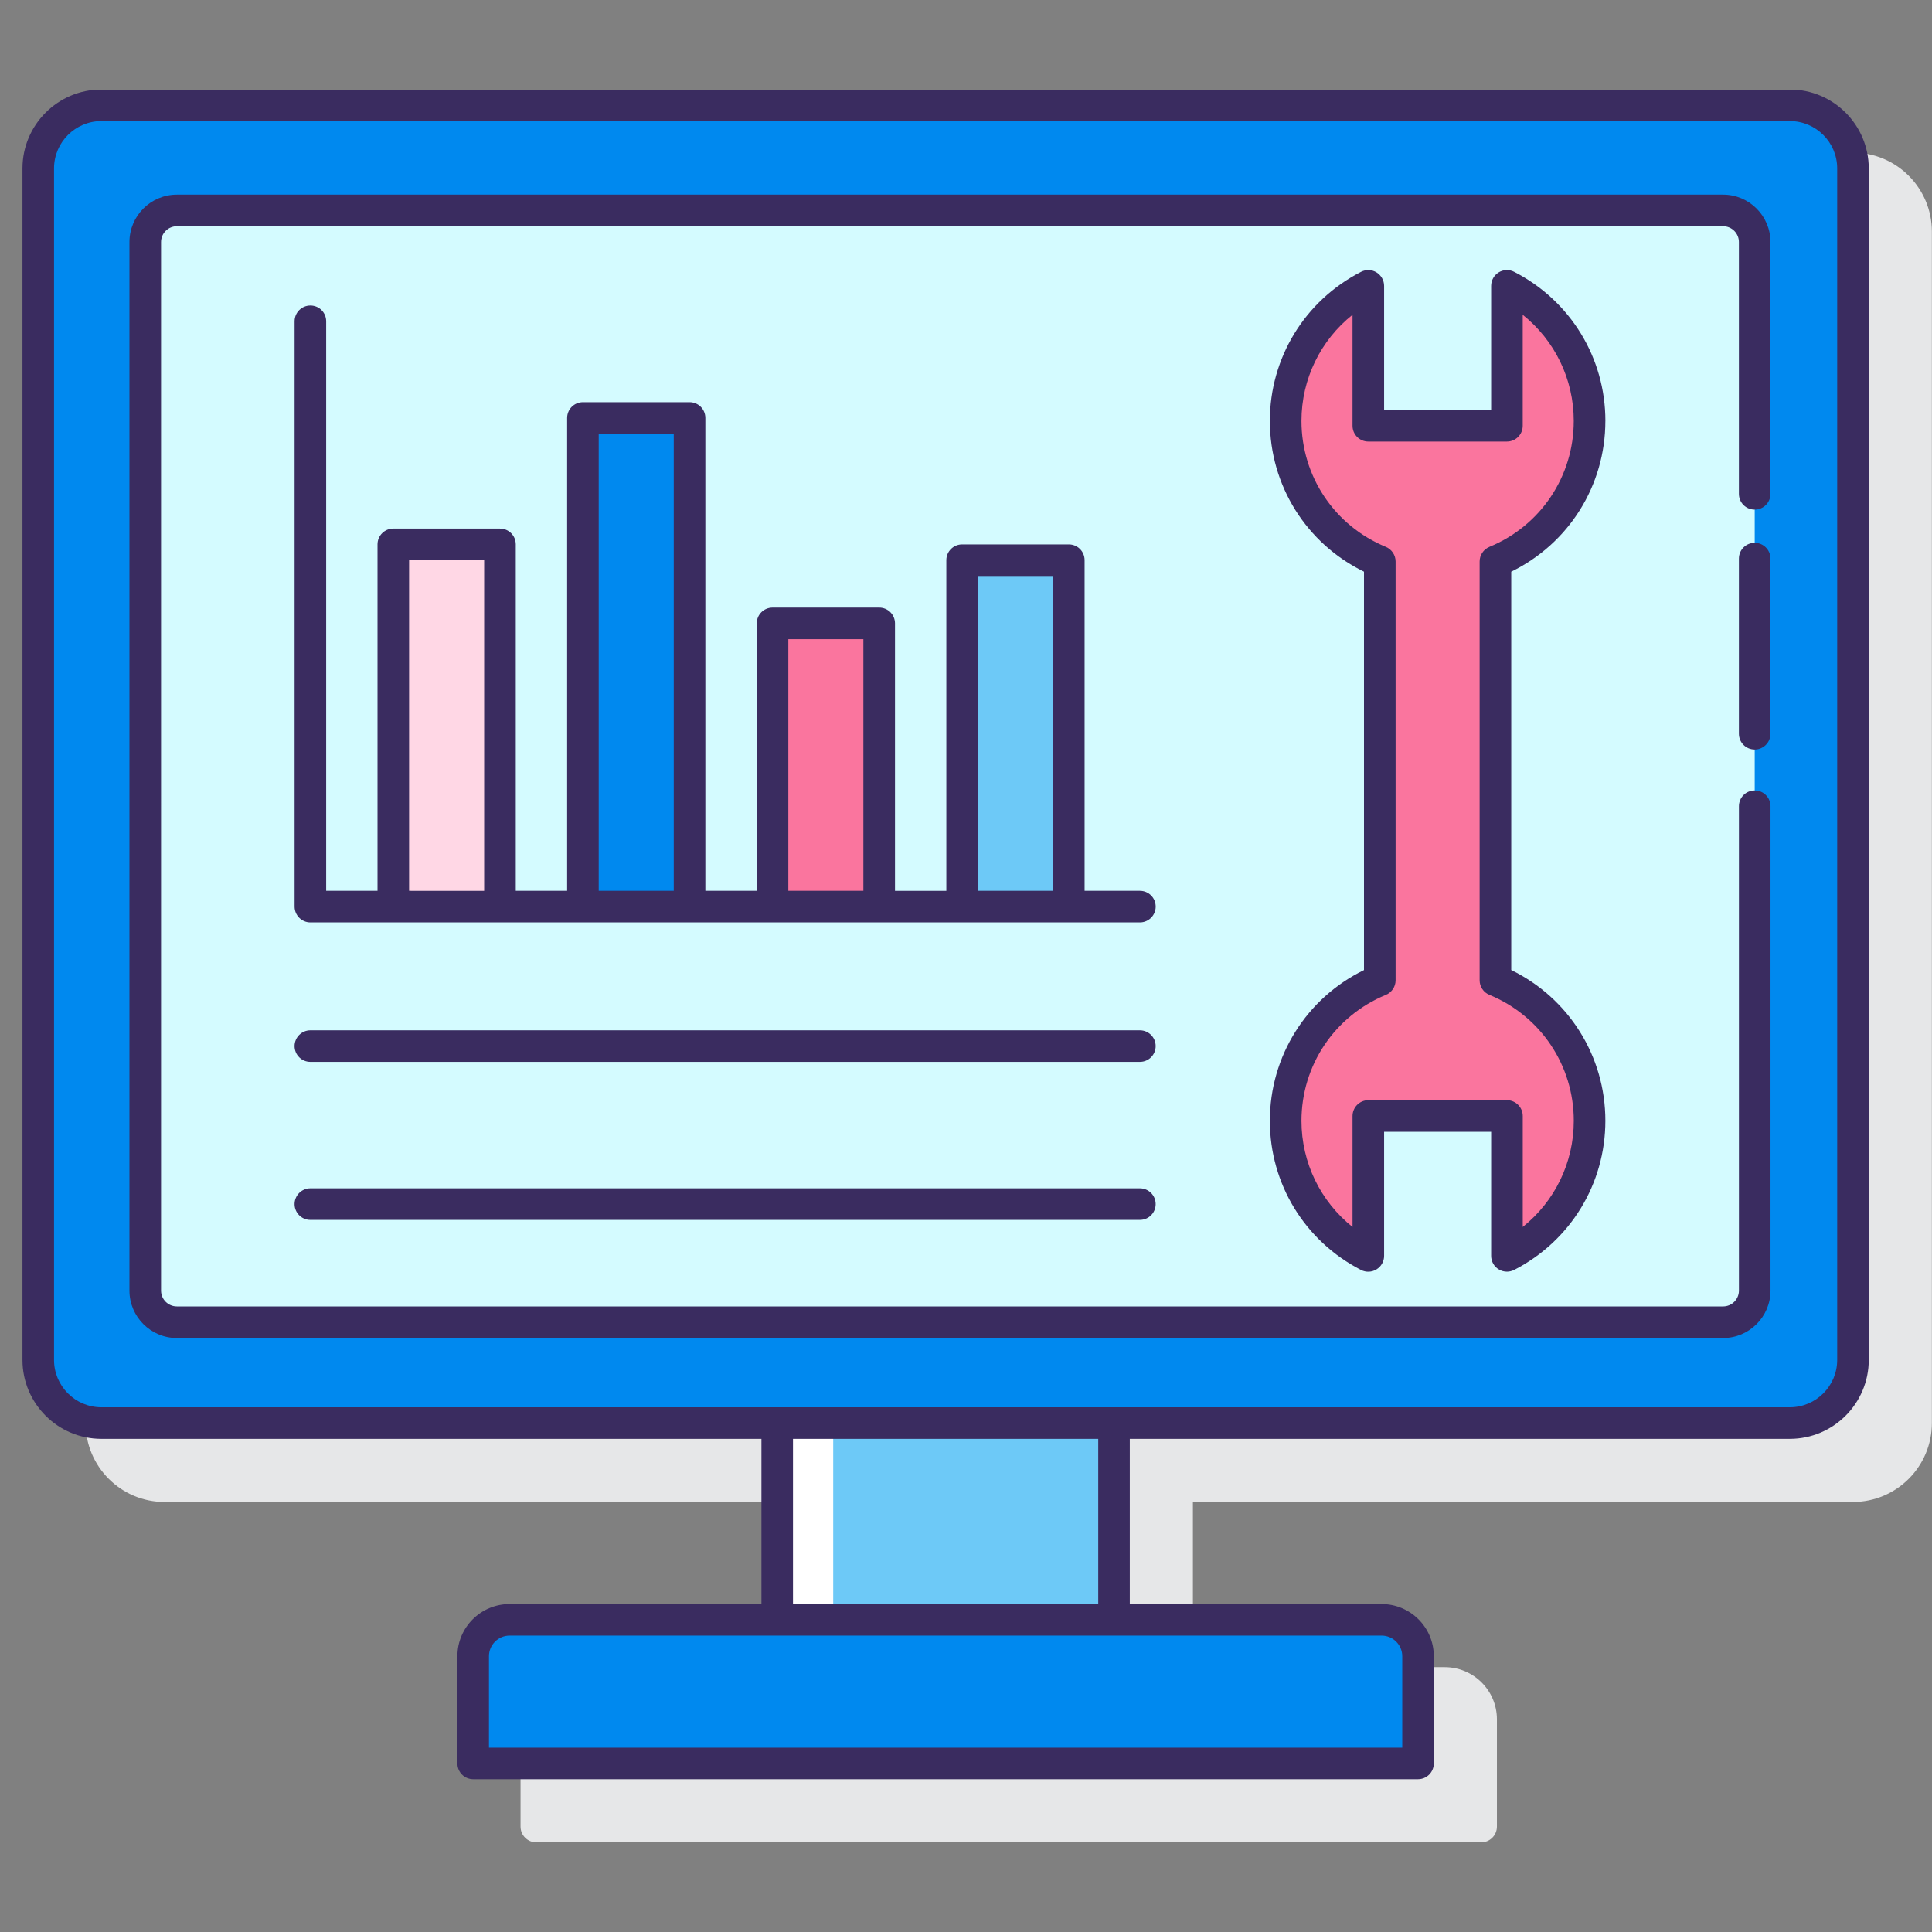
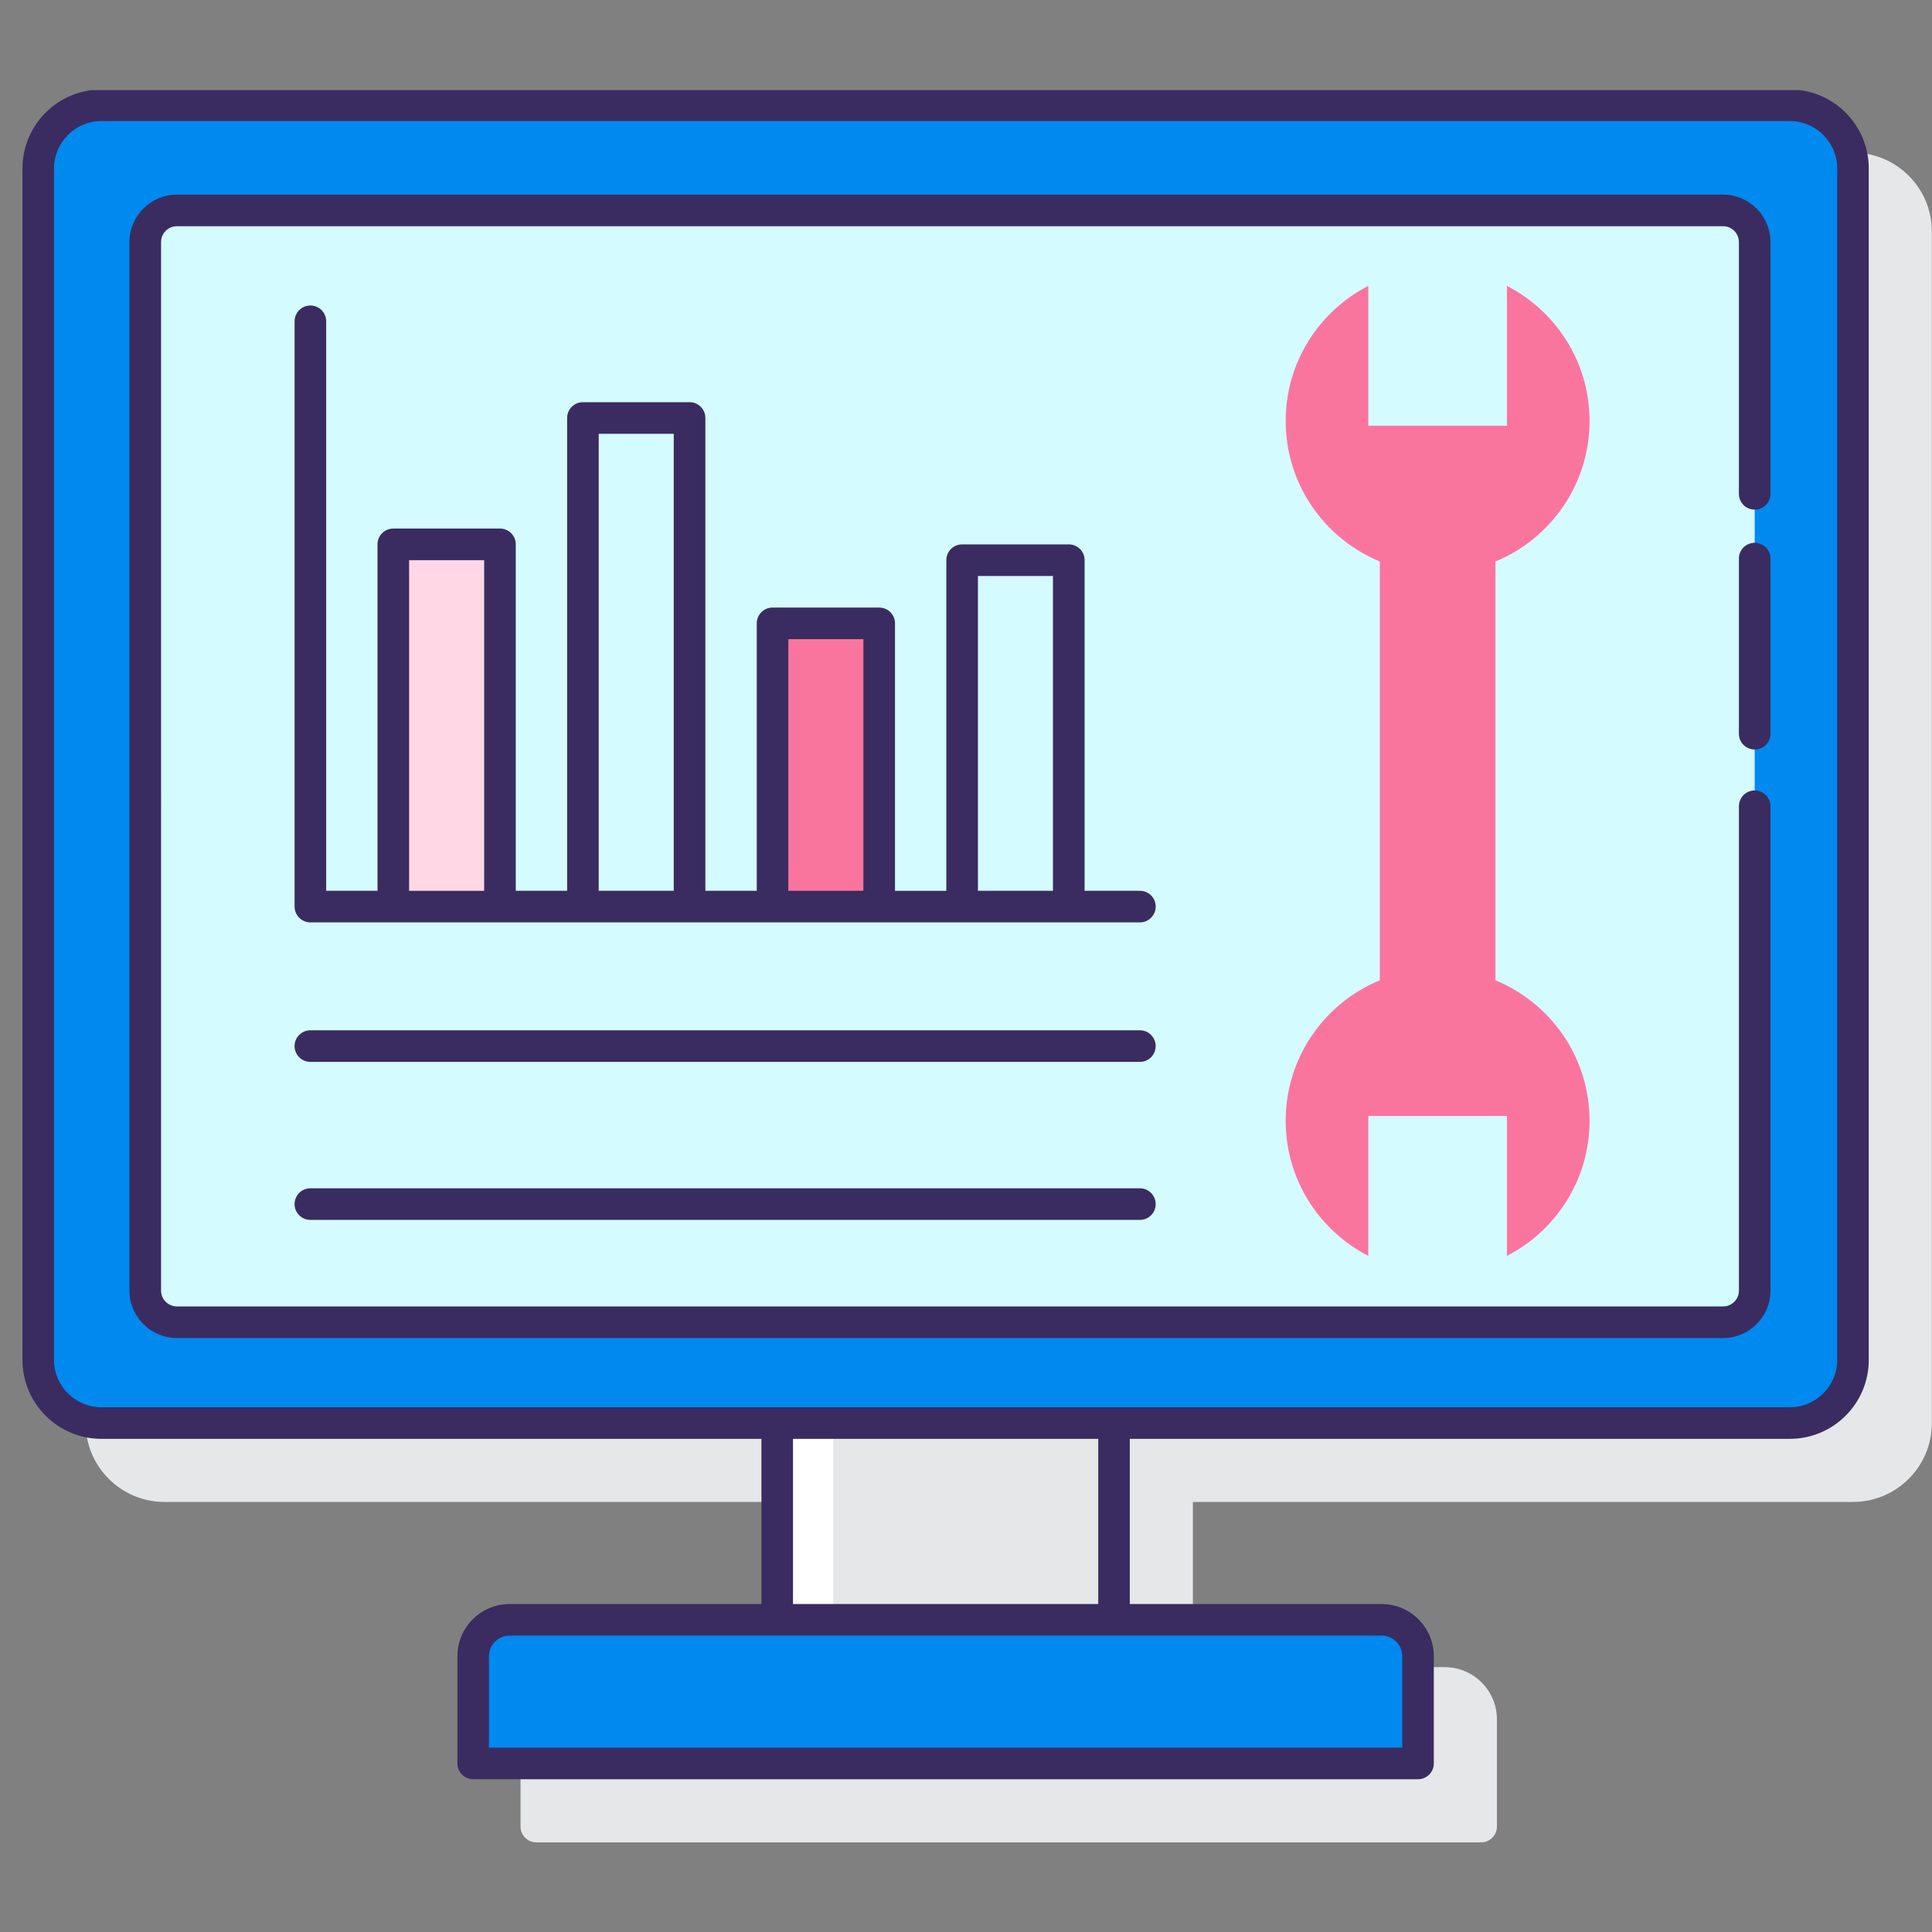
<svg xmlns="http://www.w3.org/2000/svg" xmlns:ns1="http://sodipodi.sourceforge.net/DTD/sodipodi-0.dtd" xmlns:ns2="http://www.inkscape.org/namespaces/inkscape" width="100" zoomAndPan="magnify" viewBox="0 0 75 75" height="100" preserveAspectRatio="xMidYMid meet" version="1.0" id="svg50" ns1:docname="dashbord.svg" ns2:version="1.1.1 (3bf5ae0d25, 2021-09-20)">
  <rect x="0" y="0" width="75" height="75" fill="#808080" stroke="none" />
  <ns1:namedview id="namedview52" pagecolor="#ffffff" bordercolor="#666666" borderopacity="1.0" ns2:pageshadow="2" ns2:pageopacity="0.0" ns2:pagecheckerboard="0" showgrid="false" width="100px" ns2:zoom="3.1171624" ns2:cx="112.76281" ns2:cy="57.584424" ns2:window-width="1920" ns2:window-height="1009" ns2:window-x="1912" ns2:window-y="520" ns2:window-maximized="1" ns2:current-layer="svg50" />
  <defs id="defs8">
    <clipPath id="id1">
      <path d="M 491,206 H 851.711 V 536 H 491 Z m 0,0" clip-rule="nonzero" id="path2" />
    </clipPath>
    <clipPath id="id2">
      <path d="M 479,194.09 H 840 V 524 H 479 Z m 0,0" clip-rule="nonzero" id="path5" />
    </clipPath>
  </defs>
  <g clip-path="url(#id1)" id="g12" transform="matrix(0.199,0,0,0.199,-94.468,-35.125)">
    <path fill="#e6e7e8" d="M 836.184,206.281 H 506.801 c -8.488,0 -15.391,6.902 -15.391,15.391 v 232.438 c 0,8.488 6.902,15.391 15.391,15.391 H 635.562 v 32.227 h -49.121 c -5.617,0 -10.184,4.559 -10.184,10.172 v 20.926 c 0,1.707 1.383,3.078 3.078,3.078 h 184.312 c 1.695,0 3.078,-1.371 3.078,-3.078 v -20.926 c 0,-5.613 -4.566,-10.172 -10.184,-10.172 h -49.121 V 469.5 h 128.762 c 8.488,0 15.391,-6.902 15.391,-15.391 v -232.438 c 0,-8.488 -6.902,-15.391 -15.391,-15.391" fill-opacity="1" fill-rule="nonzero" id="path10" />
  </g>
  <path fill="#0089ef" d="M 4.062,55.359 H 69.694 c 1.356,0 2.453,-1.1 2.453,-2.453 V 6.591 c 0,-1.356 -1.097,-2.453 -2.453,-2.453 H 4.062 c -1.354,0 -2.453,1.097 -2.453,2.453 V 52.906 c 0,1.354 1.1,2.453 2.453,2.453" fill-opacity="1" fill-rule="nonzero" id="path14" style="stroke-width:0.199" />
  <path fill="#d4fbff" d="M 6.866,51.329 H 66.891 c 0.676,0 1.227,-0.549 1.227,-1.227 V 9.395 c 0,-0.679 -0.551,-1.227 -1.227,-1.227 H 6.868 c -0.679,0 -1.23,0.548 -1.23,1.227 V 50.102 c 0,0.678 0.551,1.227 1.227,1.227" fill-opacity="1" fill-rule="nonzero" id="path16" style="stroke-width:0.199" />
-   <path fill="#0089ef" d="m 18.515,68.59 h 36.726 v -4.169 c 0,-0.781 -0.635,-1.413 -1.416,-1.413 H 19.931 c -0.781,0 -1.417,0.633 -1.417,1.413 v 4.169" fill-opacity="1" fill-rule="nonzero" id="path18" style="stroke-width:0.199" />
-   <path fill="#6dc9f7" d="M 30.332,55.359 H 43.424 v 7.648 H 30.332 v -7.648" fill-opacity="1" fill-rule="nonzero" id="path20" style="stroke-width:0.199" />
+   <path fill="#0089ef" d="m 18.515,68.59 h 36.726 v -4.169 c 0,-0.781 -0.635,-1.413 -1.416,-1.413 H 19.931 c -0.781,0 -1.417,0.633 -1.417,1.413 " fill-opacity="1" fill-rule="nonzero" id="path18" style="stroke-width:0.199" />
  <path fill="#ffffff" d="m 30.332,55.359 v 7.648 h 2.013 v -7.648 h -2.013" fill-opacity="1" fill-rule="nonzero" id="path22" style="stroke-width:0.199" />
  <path fill="#fa759e" d="m 53.118,43.321 v 5.432 c -1.905,-0.98 -3.208,-2.957 -3.208,-5.244 0,-2.463 1.509,-4.57 3.654,-5.454 V 21.796 c -2.144,-0.884 -3.654,-2.993 -3.654,-5.455 0,-2.286 1.303,-4.265 3.208,-5.243 v 5.43 h 5.381 v -5.43 c 1.902,0.978 3.208,2.957 3.208,5.243 0,2.463 -1.51,4.571 -3.654,5.455 v 16.259 c 2.144,0.884 3.654,2.99 3.654,5.454 0,2.288 -1.306,4.265 -3.208,5.244 v -5.432 h -5.381" fill-opacity="1" fill-rule="nonzero" id="path24" style="stroke-width:0.199" />
  <path fill="#ffd7e5" d="M 19.409,35.195 H 15.268 V 21.132 h 4.141 v 14.062" fill-opacity="1" fill-rule="nonzero" id="path26" style="stroke-width:0.199" />
-   <path fill="#0089ef" d="M 26.769,35.195 H 22.629 V 16.226 h 4.14 v 18.969" fill-opacity="1" fill-rule="nonzero" id="path28" style="stroke-width:0.199" />
  <path fill="#fa759e" d="m 34.13,35.195 h -4.14 v -10.995 h 4.14 v 10.995" fill-opacity="1" fill-rule="nonzero" id="path30" style="stroke-width:0.199" />
-   <path fill="#6dc9f7" d="M 41.491,35.195 H 37.35 V 21.746 h 4.141 v 13.449" fill-opacity="1" fill-rule="nonzero" id="path32" style="stroke-width:0.199" />
  <g clip-path="url(#id2)" id="g36" transform="matrix(0.199,0,0,0.199,-94.468,-35.125)">
    <path fill="#3a2c60" d="m 833.105,441.797 c 0,5.086 -4.148,9.234 -9.234,9.234 H 494.488 c -5.098,0 -9.234,-4.148 -9.234,-9.234 v -232.438 c 0,-5.086 4.148,-9.234 9.234,-9.234 h 329.383 c 5.086,0 9.234,4.137 9.234,9.234 z M 688.953,489.414 H 629.406 V 457.188 h 59.547 z m 59.305,10.172 v 17.844 H 570.098 v -17.844 c 0,-2.211 1.816,-4.016 4.031,-4.016 h 170.102 c 2.211,0 4.027,1.805 4.027,4.016 z M 823.871,193.969 H 494.488 c -8.488,0 -15.391,6.902 -15.391,15.391 v 232.438 c 0,8.488 6.902,15.391 15.391,15.391 H 623.25 v 32.227 h -49.121 c -5.617,0 -10.188,4.555 -10.188,10.172 v 20.922 c 0,1.707 1.383,3.078 3.078,3.078 h 184.316 c 1.695,0 3.078,-1.371 3.078,-3.078 v -20.922 c 0,-5.617 -4.57,-10.172 -10.184,-10.172 h -49.121 V 457.188 h 128.762 c 8.488,0 15.391,-6.902 15.391,-15.391 v -232.438 c 0,-8.488 -6.902,-15.391 -15.391,-15.391" fill-opacity="1" fill-rule="nonzero" id="path34" />
  </g>
  <path fill="#3a2c60" d="m 68.117,21.072 c -0.34,0 -0.613,0.273 -0.613,0.613 v 6.798 c 0,0.338 0.273,0.613 0.613,0.613 0.338,0 0.613,-0.276 0.613,-0.613 v -6.798 c 0,-0.34 -0.276,-0.613 -0.613,-0.613" fill-opacity="1" fill-rule="nonzero" id="path38" style="stroke-width:0.199" />
  <path fill="#3a2c60" d="M 66.891,7.555 H 6.868 c -1.017,0 -1.843,0.827 -1.843,1.84 V 50.102 c 0,1.013 0.827,1.84 1.841,1.84 H 66.891 c 1.013,0 1.84,-0.827 1.84,-1.84 V 31.299 c 0,-0.341 -0.276,-0.614 -0.613,-0.614 -0.34,0 -0.613,0.273 -0.613,0.614 V 50.102 c 0,0.338 -0.276,0.613 -0.613,0.613 H 6.866 c -0.339,0 -0.614,-0.276 -0.614,-0.613 V 9.395 c 0,-0.338 0.276,-0.613 0.616,-0.613 H 66.891 c 0.338,0 0.613,0.276 0.613,0.613 v 9.775 c 0,0.34 0.273,0.613 0.613,0.613 0.338,0 0.613,-0.273 0.613,-0.613 V 9.395 c 0,-1.013 -0.827,-1.84 -1.84,-1.84" fill-opacity="1" fill-rule="nonzero" id="path40" style="stroke-width:0.199" />
-   <path fill="#3a2c60" d="m 57.821,38.621 c 1.989,0.822 3.273,2.738 3.273,4.888 0,1.627 -0.74,3.129 -1.981,4.121 v -4.308 c 0,-0.338 -0.276,-0.613 -0.613,-0.613 h -5.381 c -0.163,0 -0.319,0.065 -0.434,0.18 -0.115,0.115 -0.18,0.273 -0.18,0.434 v 4.308 c -1.241,-0.992 -1.982,-2.494 -1.982,-4.121 0,-2.15 1.284,-4.066 3.273,-4.888 0.23,-0.093 0.381,-0.319 0.381,-0.566 V 21.796 c 0,-0.249 -0.151,-0.472 -0.381,-0.568 -1.989,-0.819 -3.273,-2.738 -3.273,-4.887 0,-1.628 0.74,-3.13 1.982,-4.121 v 4.308 c 0,0.34 0.273,0.613 0.613,0.613 h 5.381 c 0.338,0 0.613,-0.273 0.613,-0.613 v -4.308 c 1.241,0.992 1.981,2.494 1.981,4.121 0,2.149 -1.284,4.068 -3.273,4.887 -0.23,0.097 -0.381,0.319 -0.381,0.568 v 16.259 c 0,0.247 0.151,0.472 0.381,0.566 z m 4.5,-22.28 c 0,-2.449 -1.357,-4.668 -3.541,-5.789 -0.189,-0.098 -0.417,-0.091 -0.602,0.022 -0.182,0.113 -0.292,0.309 -0.292,0.525 v 4.816 h -4.155 v -4.816 c 0,-0.216 -0.113,-0.412 -0.295,-0.525 -0.182,-0.113 -0.409,-0.12 -0.599,-0.022 -2.186,1.122 -3.541,3.341 -3.541,5.789 0,2.509 1.42,4.76 3.654,5.851 v 15.466 c -2.233,1.09 -3.654,3.343 -3.654,5.852 0,2.449 1.356,4.667 3.541,5.791 0.189,0.096 0.416,0.089 0.599,-0.024 0.182,-0.111 0.295,-0.309 0.295,-0.522 V 43.935 h 4.155 v 4.818 c 0,0.213 0.11,0.412 0.292,0.522 0.098,0.062 0.211,0.091 0.321,0.091 0.096,0 0.191,-0.024 0.28,-0.067 2.185,-1.124 3.541,-3.342 3.541,-5.791 0,-2.509 -1.421,-4.761 -3.654,-5.852 V 22.192 c 2.233,-1.09 3.654,-3.342 3.654,-5.851" fill-opacity="1" fill-rule="nonzero" id="path42" style="stroke-width:0.199" />
  <path fill="#3a2c60" d="M 37.963,34.581 V 22.359 h 2.913 v 12.222 z m -7.36,0 v -9.768 h 2.913 v 9.768 z m -7.361,0 V 16.839 h 2.913 v 17.742 z m -7.361,0 V 21.746 h 2.914 v 12.836 z m 28.369,0 H 42.104 V 21.746 c 0,-0.34 -0.273,-0.613 -0.613,-0.613 h -4.141 c -0.338,0 -0.613,0.273 -0.613,0.613 v 12.836 h -1.993 V 24.2 c 0,-0.341 -0.273,-0.614 -0.613,-0.614 h -4.14 c -0.339,0 -0.614,0.273 -0.614,0.614 V 34.581 H 27.382 V 16.226 c 0,-0.34 -0.273,-0.613 -0.613,-0.613 h -4.14 c -0.338,0 -0.613,0.273 -0.613,0.613 V 34.581 H 20.022 V 21.132 c 0,-0.34 -0.273,-0.613 -0.613,-0.613 h -4.141 c -0.338,0 -0.613,0.273 -0.613,0.613 V 34.581 H 12.662 V 12.473 c 0,-0.34 -0.273,-0.613 -0.613,-0.613 -0.338,0 -0.613,0.273 -0.613,0.613 v 22.721 c 0,0.338 0.276,0.613 0.613,0.613 h 32.202 c 0.34,0 0.613,-0.276 0.613,-0.613 0,-0.34 -0.273,-0.613 -0.613,-0.613" fill-opacity="1" fill-rule="nonzero" id="path44" style="stroke-width:0.199" />
  <path fill="#3a2c60" d="M 44.251,39.996 H 12.048 c -0.338,0 -0.613,0.276 -0.613,0.613 0,0.34 0.276,0.613 0.613,0.613 h 32.202 c 0.34,0 0.613,-0.273 0.613,-0.613 0,-0.338 -0.273,-0.613 -0.613,-0.613" fill-opacity="1" fill-rule="nonzero" id="path46" style="stroke-width:0.199" />
  <path fill="#3a2c60" d="M 44.251,46.13 H 12.048 c -0.338,0 -0.613,0.276 -0.613,0.613 0,0.34 0.276,0.613 0.613,0.613 h 32.202 c 0.34,0 0.613,-0.273 0.613,-0.613 0,-0.338 -0.273,-0.613 -0.613,-0.613" fill-opacity="1" fill-rule="nonzero" id="path48" style="stroke-width:0.199" />
</svg>